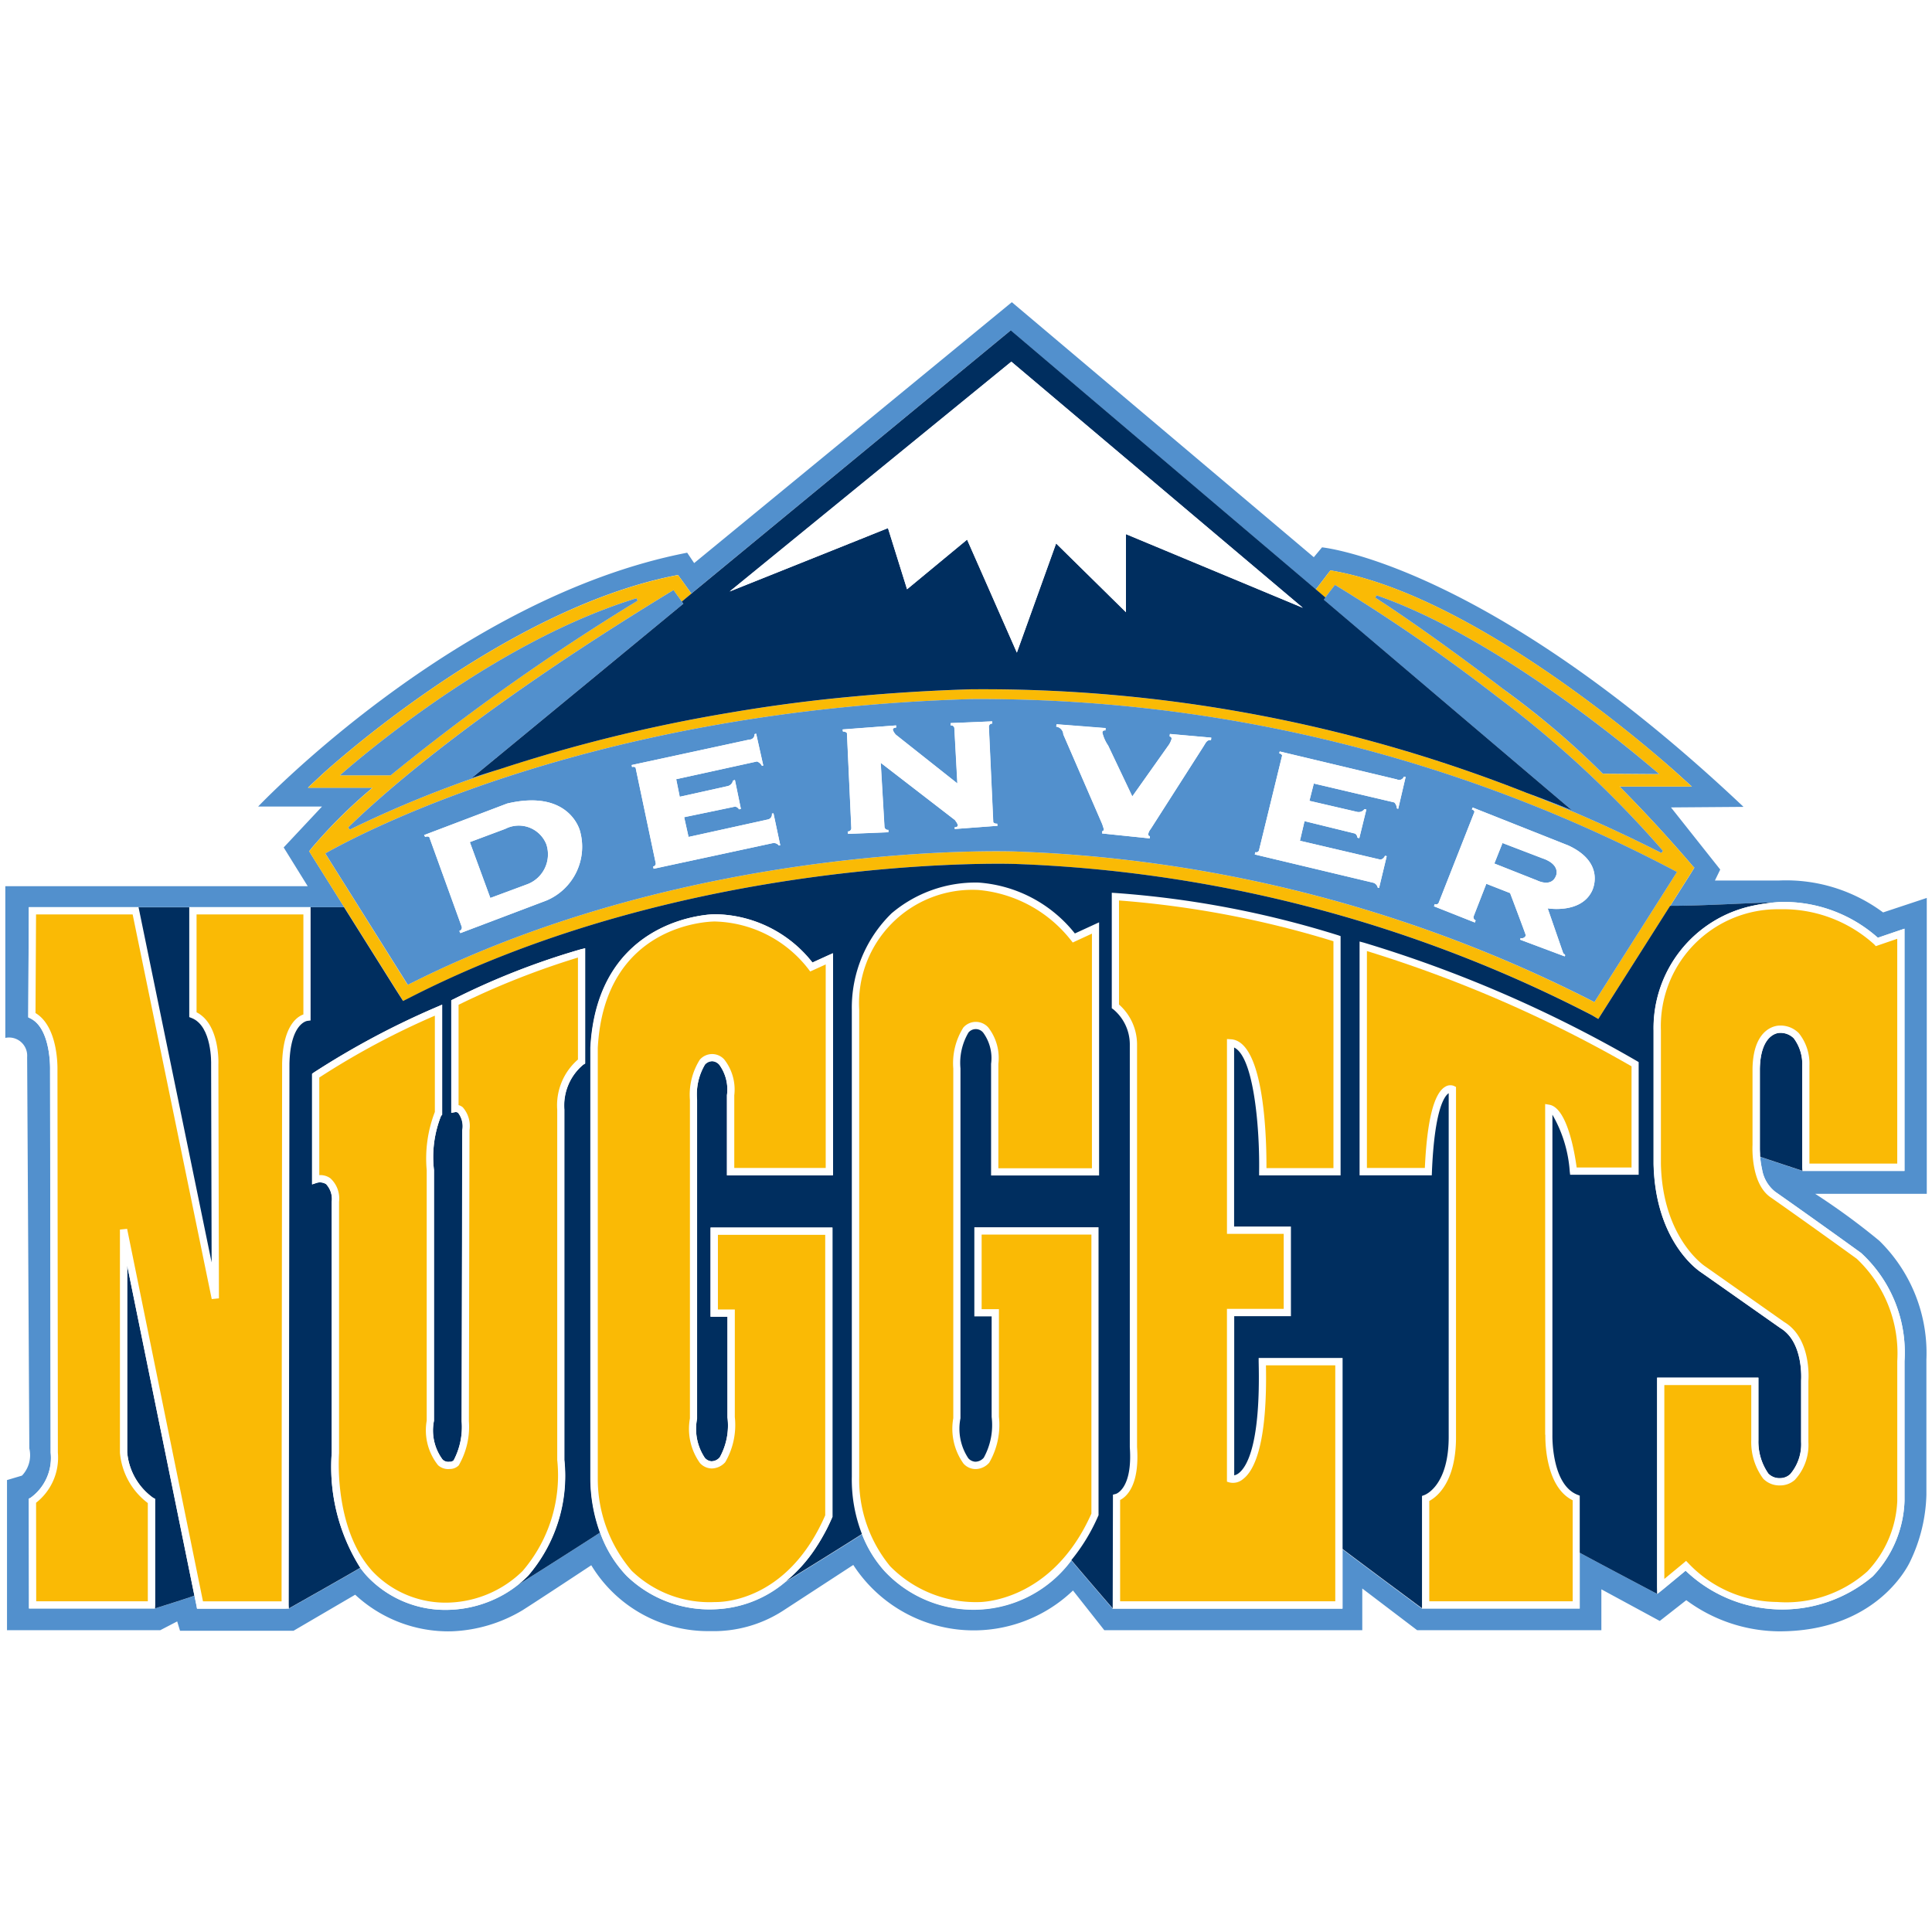
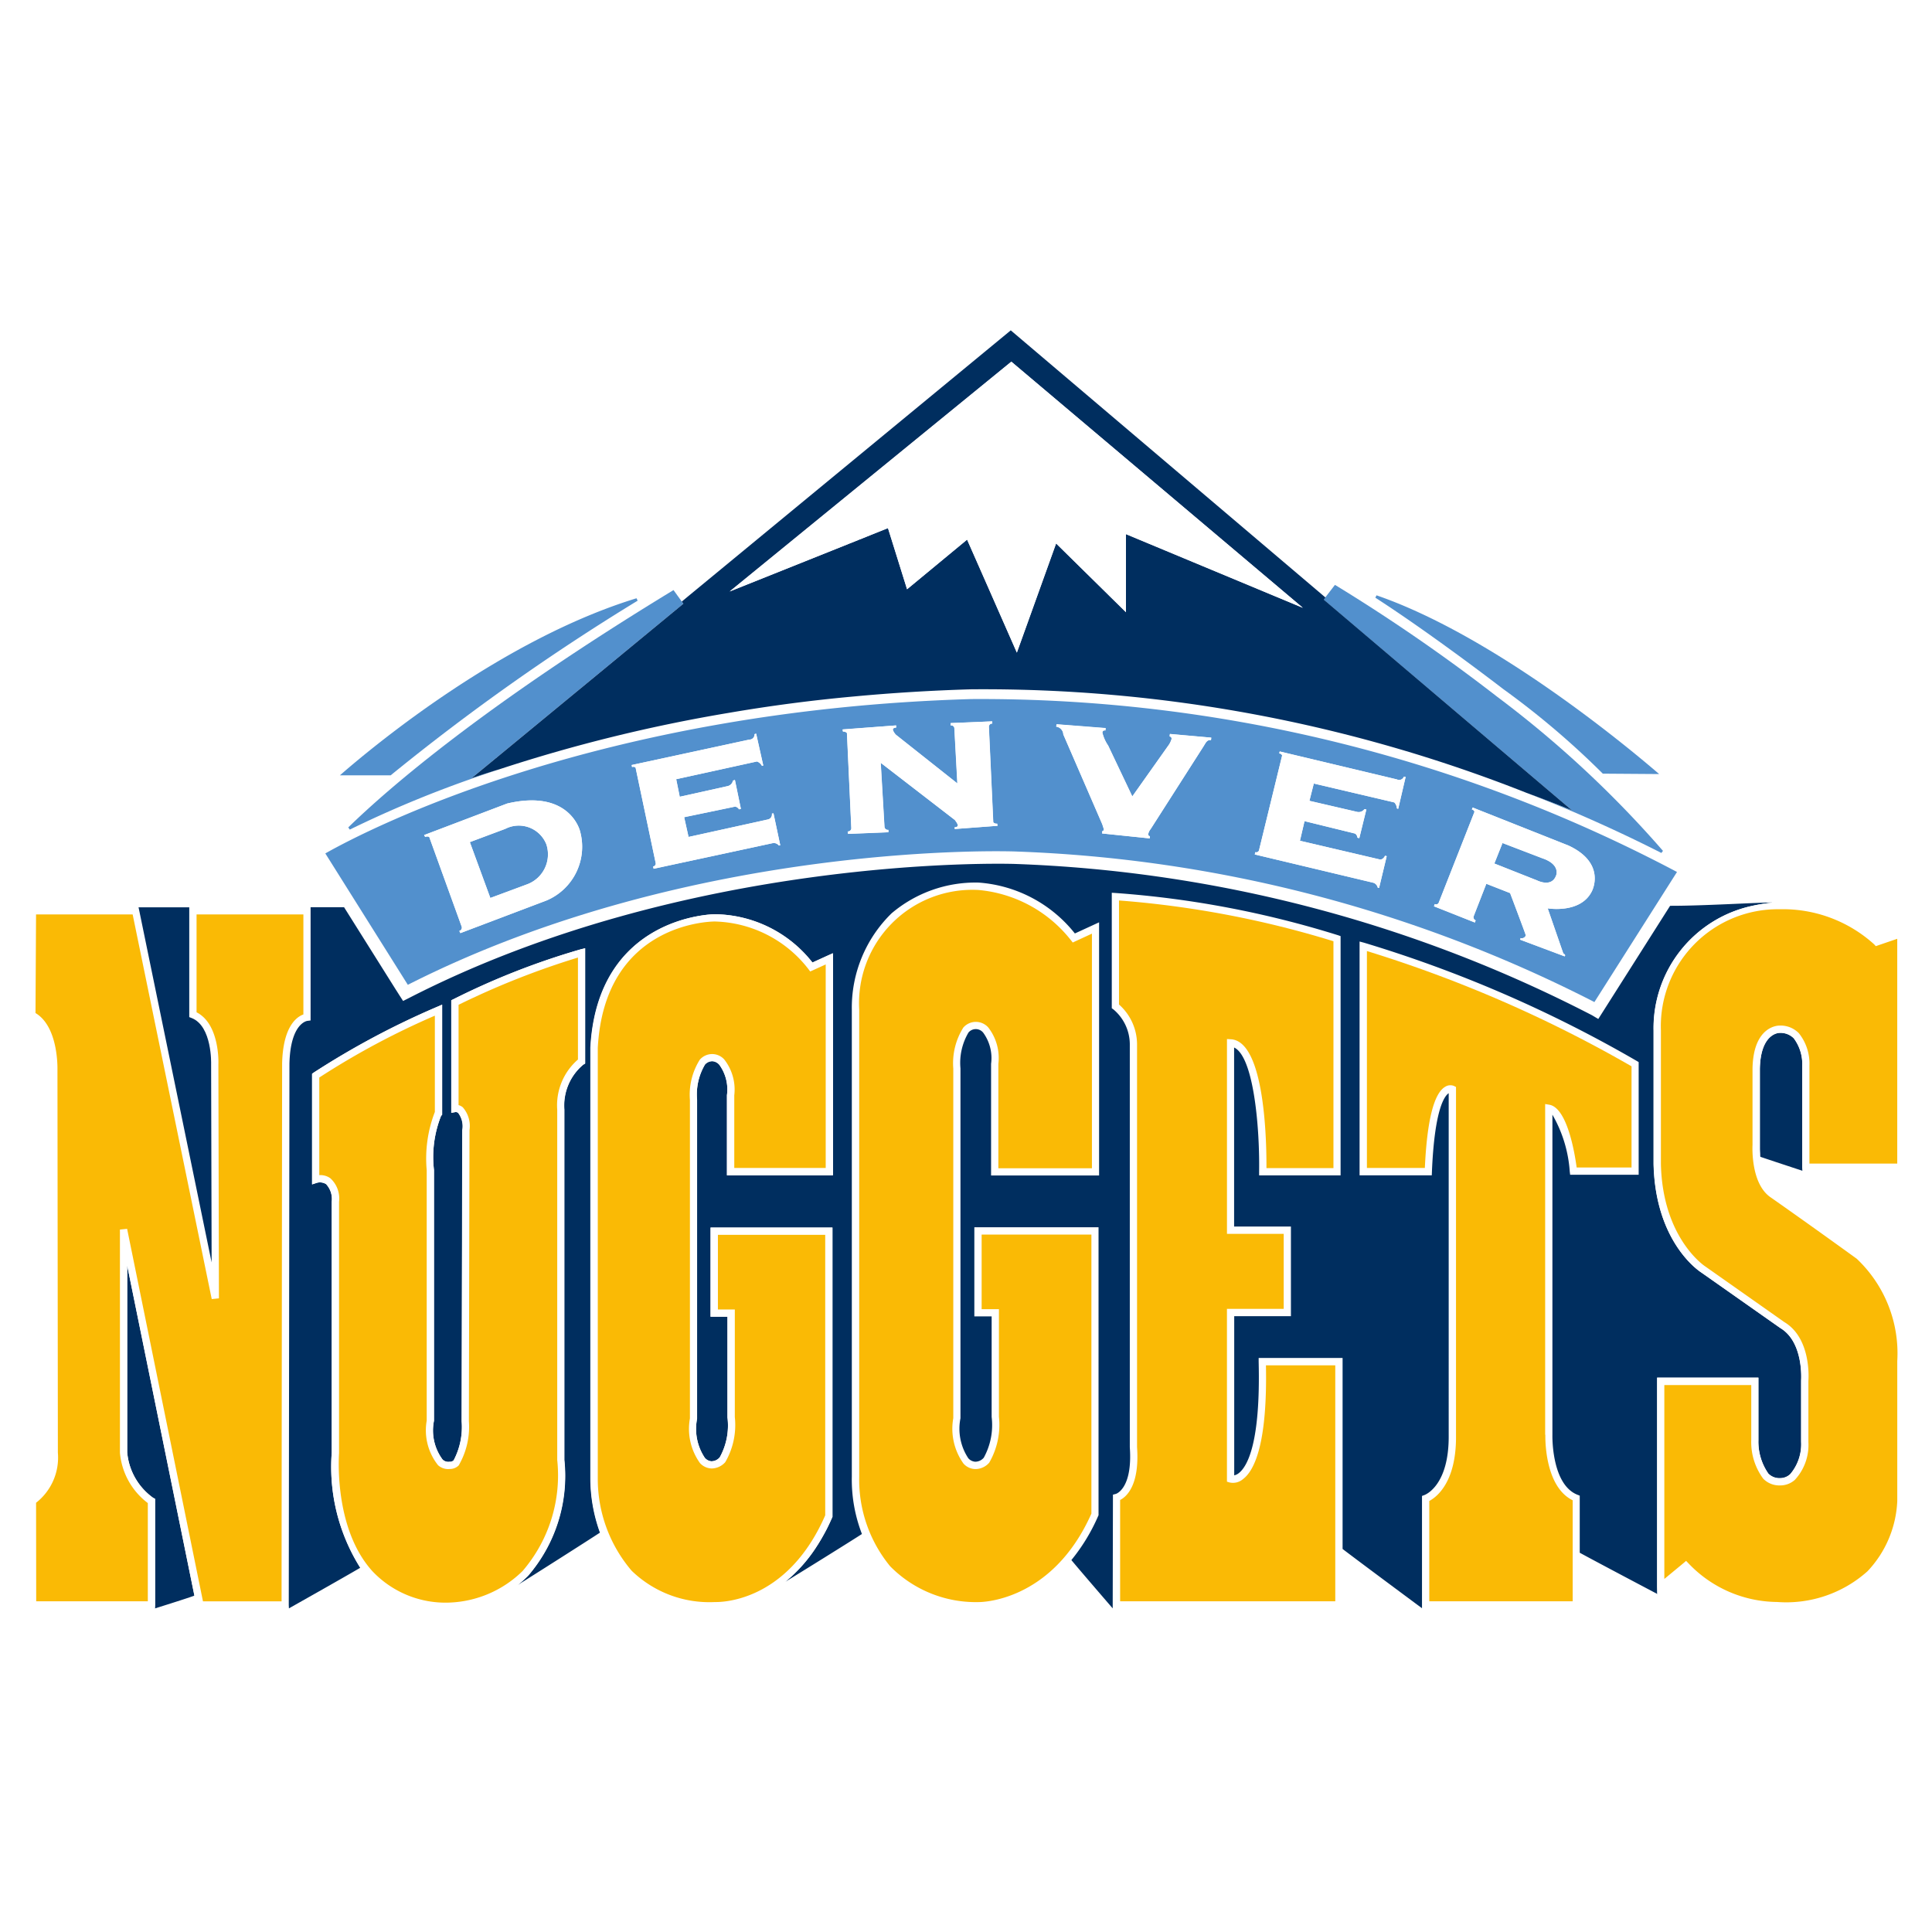
<svg xmlns="http://www.w3.org/2000/svg" id="61827eac-7956-4bfa-97c5-94ce5662d779" data-name="Vrstva 1" viewBox="0 0 88 88">
  <defs>
    <style>.\34 765681c-9802-4240-85e3-c301f6ce8a20{fill:#fff;}.\38 17490b0-887b-404f-9984-210ee47f4696{fill:#5290cd;}.\31 68ae6d9-1527-47e9-affe-652e03d0aa42{fill:#002e5f;}.fe50ed13-067b-4c37-b8f6-42aa4a2c636d{fill:#faba05;}</style>
  </defs>
  <title>logo</title>
  <path class="4765681c-9802-4240-85e3-c301f6ce8a20" d="M88,40.565l-2.2.73a7.68,7.68,0,0,0-4.785-1.43H78.5l0.141-.294L76.61,37.011l3.411-.026-0.438-.415C67.911,25.541,60.542,24.715,60.235,24.685l-0.128-.013-0.3.36L46.089,13.448,31.669,25.293,31.4,24.907l-0.156.031C20.776,26.968,11.667,36.475,11.577,36.571l-0.389.41H14.1l-1.486,1.591,0.963,1.553H0v7.407l0.254-.011a0.751,0.751,0,0,1,.587.167,0.63,0.63,0,0,1,.154.423v0.02c0,0.137.1,17.848,0.1,17.848,0,0.061,0,.117,0,0.171A1.094,1.094,0,0,1,.877,67l-0.8.236V74.5H7.362l0.561-.29,0.091,0.315h5.422l2.72-1.589a6.467,6.467,0,0,0,4.419,1.614,6.947,6.947,0,0,0,3.355-1l2.944-1.928a6.569,6.569,0,0,0,5.508,2.912,6,6,0,0,0,3.406-.962l3.02-1.964a6.755,6.755,0,0,0,5.4,2.9,6.647,6.647,0,0,0,4.635-1.7l1.34,1.694H62.293V72.842L64.469,74.5h8.715V72.8l2.44,1.323,1.19-.932a7.528,7.528,0,0,0,4.234,1.359c4.691,0,6.173-3.312,6.187-3.345a7.559,7.559,0,0,0,.753-3.112V61.922a7.341,7.341,0,0,0-2.238-5.594,21.192,21.192,0,0,0-2.28-1.709H88V40.565ZM87.758,54.376H82.674A31.191,31.191,0,0,1,85.6,56.515a7.16,7.16,0,0,1,2.149,5.407v6.164a7.435,7.435,0,0,1-.733,3.02L87,71.142c-0.168.352-1.648,3.163-5.951,3.163a7.187,7.187,0,0,1-4.237-1.419l-1.208.946L72.941,72.39v1.864H64.55l-2.5-1.9v1.9H50.3l-1.429-1.808a6.536,6.536,0,0,1-10.007-1.165l-3.222,2.1a5.827,5.827,0,0,1-3.279.914,6.222,6.222,0,0,1-5.433-3s-2.273,1.5-3.133,2.05a6.77,6.77,0,0,1-3.243.96,6.239,6.239,0,0,1-4.377-1.667L13.37,74.28H8.2l-0.123-.424-0.771.4H0.317V67.416l0.672-.2,0.017-.01a1.349,1.349,0,0,0,.329-1.231l-0.1-17.829a0.826,0.826,0,0,0-.994-0.87v-6.91H14.016L12.921,38.6l1.741-1.864h-2.91s9.025-9.522,19.542-11.562l0.323,0.472,14.47-11.884L59.837,25.375l0.374-.449s7.46,0.722,19.2,11.821l-3.305.025,2.243,2.83-0.242.5h2.92a7.4,7.4,0,0,1,4.736,1.454l1.99-.66V54.376Z" />
-   <path class="817490b0-887b-404f-9984-210ee47f4696" d="M80.165,52.555c-0.006-.091-0.007-0.172-0.008-0.235,0,0.063,0,.143.008,0.235" />
  <path class="817490b0-887b-404f-9984-210ee47f4696" d="M37.628,69.7c-0.061.118-.123,0.229-0.186,0.339q0.1-.164.186-0.339" />
  <path class="817490b0-887b-404f-9984-210ee47f4696" d="M24.036,71.8c-0.052.052-.105,0.1-0.158,0.149,0.052-.046.1-0.095,0.158-0.149" />
  <path class="817490b0-887b-404f-9984-210ee47f4696" d="M18.071,45.131l-0.02-.03,0.02,0.03" />
  <path class="817490b0-887b-404f-9984-210ee47f4696" d="M80.158,52.2v0" />
-   <path class="817490b0-887b-404f-9984-210ee47f4696" d="M81.032,40.107h-2.92l0.242-.5-2.243-2.83,3.305-.025c-11.745-11.1-19.2-11.821-19.2-11.821l-0.374.449L46.088,13.764,31.618,25.648,31.3,25.175c-10.517,2.04-19.542,11.562-19.542,11.562h2.909L12.921,38.6l1.095,1.766H0.242v6.909a0.826,0.826,0,0,1,.994.871l0.1,17.828a1.348,1.348,0,0,1-.328,1.231l-0.017.01-0.672.2v6.838H7.3l0.771-.4L8.2,74.279H13.37l2.808-1.642a6.242,6.242,0,0,0,4.378,1.668,6.77,6.77,0,0,0,3.243-.96c0.859-.546,3.133-2.05,3.133-2.05a6.223,6.223,0,0,0,5.433,3,5.823,5.823,0,0,0,3.278-.914l3.223-2.1a6.537,6.537,0,0,0,10.007,1.164L50.3,74.254h11.75v-1.9l2.5,1.9h8.39V72.391L75.6,73.832l1.208-.946a7.186,7.186,0,0,0,4.237,1.419c4.3,0,5.783-2.812,5.951-3.163l0.017-.036a7.424,7.424,0,0,0,.732-3.02V61.923A7.158,7.158,0,0,0,85.6,56.515a30.983,30.983,0,0,0-2.922-2.139h5.084V40.9l-1.99.66a7.4,7.4,0,0,0-4.736-1.454M86.748,42.3V53.335H86.584l-3.019,0-1.309,0h-0.15s-1.739-.572-1.932-0.642c0-.029,0-0.056-0.006-0.084a4.159,4.159,0,0,0,.091.644,1.642,1.642,0,0,0,.6,1.031c0.015,0.009,1.593,1.114,3.912,2.788A6.151,6.151,0,0,1,86.748,62v6.365A5.209,5.209,0,0,1,85.3,71.8a6.375,6.375,0,0,1-8.523-.256l-1.029.85-0.178.143-0.084.065s-2.907-1.534-3.532-1.878v2.545l-5.546,0-1.644,0s-2.951-2.192-3.616-2.7v2.708l-7.974,0H50.682s-1.545-1.792-1.882-2.2a5.547,5.547,0,0,1-8.5.5,5.4,5.4,0,0,1-1.036-1.692c-0.508.331-2.828,1.775-3.488,2.174-0.061.05-.122,0.1-0.183,0.148A5.237,5.237,0,0,1,32.556,73.3a5.418,5.418,0,0,1-4.023-1.529,5.521,5.521,0,0,1-1.2-1.965c-0.54.356-3.141,2.01-3.746,2.385a5.1,5.1,0,0,1-.639.433,5.367,5.367,0,0,1-2.48.7A4.906,4.906,0,0,1,16.723,71.8c-0.112-.123-0.215-0.251-0.313-0.382-0.712.42-3.25,1.85-3.25,1.85l-0.169.006H8.974L8.95,73.137l-0.093-.455c-0.472.169-1.8,0.582-1.8,0.582l-0.157,0H1.32V73.1l-0.007-4.74v-0.1L1.4,68.218a2.241,2.241,0,0,0,.91-2.046S2.282,48.746,2.282,48.739s0.056-1.887-.9-2.355L1.288,46.34V46.235l0.025-4.752V41.32h5l2.311,0v0h5.526v0H15.68l-0.026-.041-1.444-2.3-0.127-.208,0.15-.187a23.212,23.212,0,0,1,2.738-2.706H14.024l0.641-.6c0.331-.3,8.191-7.463,16-9.047l0.215-.042,0.132,0.177,0.479,0.669L46.032,15.05l13.9,11.8,0.535-.7L60.6,25.98l0.205,0.038c6.563,1.217,14.689,8.4,15.595,9.21l0.663,0.6H73.77c1.869,1.885,3.2,3.468,3.353,3.645l0.054,0.047-0.185.3-0.914,1.44c1.5,0,3.921-.151,4.649-0.151l-0.034.009c0.114-.013.231-0.024,0.35-0.032a6.452,6.452,0,0,1,4.492,1.628l0.995-.339Z" />
  <path class="817490b0-887b-404f-9984-210ee47f4696" d="M37.256,70.35l-0.016.026,0.016-.026" />
  <path class="817490b0-887b-404f-9984-210ee47f4696" d="M80.157,52.3c0-.038,0-0.07,0-0.093,0,0.023,0,.054,0,0.093" />
  <path class="817490b0-887b-404f-9984-210ee47f4696" d="M37.9,69.125q-0.115.264-.237,0.506,0.122-.241.237-0.506" />
  <path class="168ae6d9-1527-47e9-affe-652e03d0aa42" d="M82.091,48.528a1.944,1.944,0,0,0-.388-1.239,0.855,0.855,0,0,0-.653-0.245c-0.034,0-.866.029-0.89,1.652v3.512c0,0.024,0,.055,0,0.093v0.019c0,0.063,0,.144.008,0.235,0,0.016,0,.032,0,0.049s0,0.054.006,0.084c0.193,0.07,1.932.642,1.932,0.642l-0.015-.163V48.528Z" />
  <path class="168ae6d9-1527-47e9-affe-652e03d0aa42" d="M5.794,66.154a2.855,2.855,0,0,0,1.18,2.069l0.09,0.046V73.1l-0.01.162s1.331-.413,1.8-0.582L5.794,57.643c0,2.872,0,8.522,0,8.51" />
-   <path class="fe50ed13-067b-4c37-b8f6-42aa4a2c636d" d="M18.052,45.1l0.019,0.031,0.127,0.2,0.17,0.265,0.281-.142c12.656-6.495,26.991-6.124,27.6-6.1a61.973,61.973,0,0,1,26.272,6.89L72.8,46.414l3.274-5.155,0.914-1.44,0.185-.3-0.053-.047c-0.148-.177-1.484-1.761-3.353-3.645h3.293l-0.663-.6c-0.9-.814-9.032-7.993-15.595-9.21L60.6,25.98l-0.131.169-0.535.7,0.046,0.04,0.385,0.327,0.441-.573,0.045,0.024A80.583,80.583,0,0,1,68.2,31.74a48.7,48.7,0,0,1,7.545,7.016l-0.073.095C74.4,38.2,73.066,37.58,71.7,36.994c-0.731-.312-1.456-0.6-2.175-0.882A67.185,67.185,0,0,0,44.233,31.4c-1.795.052-3.6,0.162-5.369,0.329-1.884.171-3.79,0.421-5.666,0.742a71.177,71.177,0,0,0-10.455,2.568q-0.661.218-1.312,0.449h0a51.013,51.013,0,0,0-5.5,2.3l-0.07-.1c1.828-1.783,6.177-5.555,14.767-10.781l0.048-.029L31.054,27.4l0.391-.322,0.047-.039-0.479-.669-0.132-.176-0.216.042c-7.811,1.584-15.671,8.744-16,9.047l-0.64.6h2.947a23.36,23.36,0,0,0-2.738,2.706l-0.15.187,0.127,0.208,1.444,2.3,0.026,0.041L18.052,45.1M68.468,31.383l0,0c-0.031-.024-3.228-2.487-5.819-4.157l0.052-.108c5.214,1.8,11.077,6.6,12.75,8.035l0.124,0.107H75.408l-2.4-.017a37.573,37.573,0,0,0-4.543-3.858M15.481,35.315l0.123-.107c1.619-1.4,7.368-6.115,13.389-7.958l0.05,0.109a101.265,101.265,0,0,0-11.25,7.955H15.481Zm-0.666,3.559,0.055-.031c1.928-1.084,12.406-6.512,29.385-7a67.822,67.822,0,0,1,32.069,7.845l0.058,0.031-3.762,5.927-0.05-.028a62.619,62.619,0,0,0-26.3-6.832c-0.145-.006-14.636-0.535-27.652,6.049l-0.049.025Z" />
  <path class="817490b0-887b-404f-9984-210ee47f4696" d="M75.573,35.258l-0.125-.107c-1.673-1.43-7.535-6.235-12.75-8.035l-0.053.108c2.591,1.67,5.789,4.133,5.819,4.157l0,0a37.518,37.518,0,0,1,4.542,3.858l2.4,0.017h0.164Z" />
  <path class="817490b0-887b-404f-9984-210ee47f4696" d="M29.043,27.36l-0.05-.11c-6.021,1.843-11.77,6.558-13.389,7.959l-0.123.107h2.312a101.264,101.264,0,0,1,11.25-7.955" />
  <path class="817490b0-887b-404f-9984-210ee47f4696" d="M70.881,39.87s0.212-.5-0.644-0.783l-1.8-.689-0.372.933,1.958,0.775s0.66,0.335.858-.236" />
  <path class="817490b0-887b-404f-9984-210ee47f4696" d="M24.031,40.272a1.457,1.457,0,0,0,.855-1.809,1.35,1.35,0,0,0-1.873-.708l-1.612.6L22.334,40.9Z" />
  <path class="817490b0-887b-404f-9984-210ee47f4696" d="M18.621,44.834c13.015-6.584,27.507-6.055,27.651-6.049a62.616,62.616,0,0,1,26.3,6.831l0.05,0.028,3.763-5.927-0.059-.031a67.83,67.83,0,0,0-32.068-7.845c-16.979.49-27.457,5.918-29.385,7l-0.055.031,3.758,5.985Zm46.73-3.654a0.131,0.131,0,0,0,.187-0.079L67.16,36.98a0.148,0.148,0,0,0-.119-0.109l0.037-.088,4.363,1.731c1.741,0.809,1.069,2.076,1.069,2.076-0.51,1.045-2.015.784-2.015,0.784l0.71,2.052a0.227,0.227,0,0,1,.088.086l-0.024.05L69.239,42.8l0.024-.072A0.191,0.191,0,0,0,69.5,42.6c-0.04-.139-0.716-1.924-0.716-1.924L67.7,40.255l-0.571,1.466a0.149,0.149,0,0,0,.086.2l-0.037.1-1.862-.738Zm-8.175-2.366a0.129,0.129,0,0,0,.173-0.1l1.049-4.3a0.144,0.144,0,0,0-.132-0.094l0.022-.091L63.627,35.5a0.229,0.229,0,0,0,.316-0.124l0.08,0.01-0.338,1.452-0.059-.017a0.435,0.435,0,0,0-.118-0.273l-3.667-.861-0.2.788,2.183,0.506a0.32,0.32,0,0,0,.319-0.123l0.092,0.009-0.322,1.309-0.084-.022a0.256,0.256,0,0,0-.105-0.187L59.419,37.4l-0.208.894,3.62,0.848s0.141,0.056.257-.165l0.075,0.019-0.348,1.45-0.063-.017a0.3,0.3,0,0,0-.187-0.217L57.152,38.92ZM48.12,32.993l2.24,0.175-0.014.111a0.1,0.1,0,0,0-.136.1,1.772,1.772,0,0,0,.262.585l1.1,2.316,1.629-2.3a0.97,0.97,0,0,0,.155-0.3,0.1,0.1,0,0,0-.084-0.134l0.013-.112L55.172,33.6l-0.012.11c-0.173-.012-0.215.079-0.332,0.272L52.41,37.764a0.524,0.524,0,0,0-.107.21c-0.006.087,0.02,0.1,0.075,0.114l-0.01.1L50.2,37.963l0.013-.111c0.111-.01.047-0.146,0.047-0.146l-0.051-.161-1.778-4.1a0.37,0.37,0,0,0-.321-0.343Zm-7.3.048v0.1s-0.185,0-.141.125a0.652,0.652,0,0,0,.131.2l2.8,2.217-0.137-2.52a0.14,0.14,0,0,0-.169-0.121l0-.107,1.89-.079,0.006,0.1a0.146,0.146,0,0,0-.155.146l0.2,4.351a0.194,0.194,0,0,0,.176.06l0.019,0.1-1.949.146-0.007-.077s0.185,0,.14-0.125a0.59,0.59,0,0,0-.13-0.2l0.091,0.06-3.466-2.674,0.171,2.929a0.156,0.156,0,0,0,.178.125l0,0.109-1.838.074-0.017-.109a0.154,0.154,0,0,0,.166-0.14l-0.2-4.348a0.187,0.187,0,0,0-.176-0.061l-0.02-.1Zm-6.687.648a0.232,0.232,0,0,0,.238-0.248l0.072-.024,0.325,1.453-0.06.015a0.432,0.432,0,0,0-.226-0.2l-3.681.808,0.162,0.8,2.188-.486a0.322,0.322,0,0,0,.237-0.248l0.088-.033,0.273,1.32-0.085.02a0.258,0.258,0,0,0-.176-0.125l-2.323.483,0.2,0.9,3.632-.8a0.231,0.231,0,0,0,.163-0.263l0.073-.013L35.539,38.5l-0.063.012a0.294,0.294,0,0,0-.263-0.112l-5.44,1.169-0.026-.105a0.132,0.132,0,0,0,.116-0.168L28.95,34.964a0.148,0.148,0,0,0-.159-0.024l-0.02-.093ZM23.1,36.6c2.857-.674,3.319,1.253,3.319,1.253A2.656,2.656,0,0,1,24.9,41.013L20.969,42.5l-0.049-.1a0.153,0.153,0,0,0,.111-0.187l-1.479-4.09a0.2,0.2,0,0,0-.186,0l-0.05-.088Z" />
  <path class="817490b0-887b-404f-9984-210ee47f4696" d="M31.082,27.535l0.044-.036-0.072-.1-0.376-.522-0.048.029c-8.589,5.226-12.938,9-14.767,10.781l0.069,0.1a51.1,51.1,0,0,1,5.5-2.3h0c0.432-.154.871-0.3,1.312-0.449-0.433.134-.85,0.269-1.257,0.4,0.748-.612,9.6-7.906,9.6-7.906" />
  <path class="817490b0-887b-404f-9984-210ee47f4696" d="M71.594,36.907c-0.7-.281-1.383-0.543-2.067-0.795,0.719,0.279,1.444.57,2.175,0.882,1.364,0.586,2.7,1.21,3.971,1.857l0.073-.095A48.7,48.7,0,0,0,68.2,31.74a80.583,80.583,0,0,0-7.351-5.074l-0.045-.024-0.441.573-0.074.1Z" />
  <path class="4765681c-9802-4240-85e3-c301f6ce8a20" d="M19.552,38.128l1.48,4.089a0.154,0.154,0,0,1-.111.187l0.049,0.1L24.9,41.013a2.656,2.656,0,0,0,1.518-3.158S25.953,35.928,23.1,36.6l-3.78,1.438,0.05,0.088a0.193,0.193,0,0,1,.185,0m3.46-.373a1.35,1.35,0,0,1,1.874.708,1.457,1.457,0,0,1-.855,1.809l-1.7.632L21.4,38.359Z" />
  <path class="4765681c-9802-4240-85e3-c301f6ce8a20" d="M28.95,34.964L29.863,39.3a0.131,0.131,0,0,1-.115.167l0.025,0.105L35.214,38.4a0.3,0.3,0,0,1,.263.112l0.063-.012-0.311-1.456-0.073.013a0.231,0.231,0,0,1-.164.263l-3.632.8-0.2-.9,2.323-.482a0.256,0.256,0,0,1,.176.124l0.085-.02-0.272-1.319-0.088.033a0.322,0.322,0,0,1-.236.248l-2.188.486-0.162-.8,3.68-.808a0.435,0.435,0,0,1,.226.2l0.06-.015-0.325-1.453-0.072.024a0.232,0.232,0,0,1-.238.248L28.77,34.846l0.02,0.093a0.148,0.148,0,0,1,.159.024" />
  <path class="4765681c-9802-4240-85e3-c301f6ce8a20" d="M38.575,33.386l0.2,4.348a0.155,0.155,0,0,1-.166.14l0.016,0.109,1.838-.074,0-.109a0.157,0.157,0,0,1-.179-0.125l-0.171-2.929,3.466,2.674-0.091-.061a0.59,0.59,0,0,1,.13.2c0.045,0.121-.14.125-0.14,0.125l0.007,0.077,1.949-.146-0.019-.1a0.194,0.194,0,0,1-.176-0.06l-0.2-4.35a0.147,0.147,0,0,1,.155-0.147l-0.006-.1-1.89.079,0,0.107a0.141,0.141,0,0,1,.169.122l0.137,2.52-2.8-2.218a0.641,0.641,0,0,1-.131-0.2c-0.044-.122.141-0.126,0.141-0.126v-0.1l-2.44.187,0.02,0.1a0.185,0.185,0,0,1,.175.061" />
  <path class="4765681c-9802-4240-85e3-c301f6ce8a20" d="M62.752,40.428l0.063,0.017L63.163,39l-0.075-.019c-0.116.221-.257,0.164-0.257,0.164l-3.62-.847,0.208-.894,2.307,0.566a0.258,0.258,0,0,1,.105.187l0.084,0.022,0.322-1.309-0.092-.009a0.32,0.32,0,0,1-.319.123l-2.183-.506,0.2-.788,3.667,0.861a0.433,0.433,0,0,1,.119.273l0.059,0.017,0.338-1.452-0.08-.01a0.229,0.229,0,0,1-.316.124l-5.339-1.276-0.022.091a0.144,0.144,0,0,1,.132.094l-1.049,4.3a0.128,0.128,0,0,1-.173.1l-0.024.107,5.413,1.292a0.3,0.3,0,0,1,.187.217" />
  <path class="4765681c-9802-4240-85e3-c301f6ce8a20" d="M67.214,41.92a0.149,0.149,0,0,1-.086-0.2L67.7,40.255l1.082,0.426s0.676,1.784.716,1.924a0.191,0.191,0,0,1-.234.125l-0.024.072,2.029,0.758,0.024-.05a0.227,0.227,0,0,0-.088-0.086l-0.71-2.051s1.506,0.26,2.015-.785c0,0,.672-1.267-1.069-2.076l-4.363-1.731-0.037.088a0.15,0.15,0,0,1,.12.109L65.538,41.1a0.131,0.131,0,0,1-.187.079l-0.036.1,1.862,0.738ZM68.437,38.4l1.8,0.689c0.856,0.283.644,0.783,0.644,0.783-0.2.571-.857,0.236-0.857,0.236l-1.958-.775Z" />
  <path class="4765681c-9802-4240-85e3-c301f6ce8a20" d="M48.428,33.445l1.778,4.1,0.051,0.16s0.064,0.135-.047.146l-0.013.111,2.172,0.226,0.009-.1c-0.054-.011-0.081-0.027-0.074-0.114a0.53,0.53,0,0,1,.106-0.211l2.417-3.782c0.117-.193.159-0.284,0.332-0.272l0.013-.111-1.882-.17-0.013.111a0.1,0.1,0,0,1,.084.134,0.953,0.953,0,0,1-.155.3l-1.629,2.3-1.1-2.316a1.771,1.771,0,0,1-.262-0.586,0.1,0.1,0,0,1,.136-0.1l0.013-.111-2.24-.174-0.013.108a0.37,0.37,0,0,1,.321.343" />
  <path class="4765681c-9802-4240-85e3-c301f6ce8a20" d="M13.18,48.447c0.044-1.853.81-1.947,0.816-1.947l0.15-.017,0-.15V41.32H8.621v5l0.106,0.042c0.946,0.373.889,2.084,0.889,2.1S9.631,54.5,9.639,57.5l-3.3-16.043L6.311,41.32h-5v0.162L1.287,46.235V46.34L1.38,46.385c0.958,0.468.9,2.337,0.9,2.355s0.026,17.433.026,17.433a2.245,2.245,0,0,1-.91,2.046l-0.084.047v0.1L1.32,73.1v0.166H6.9l0.157,0L7.063,73.1V68.269l-0.089-.046a2.852,2.852,0,0,1-1.18-2.069v-8.51L8.857,72.681,8.95,73.137l0.024,0.132h4.017l0.169-.006L13.154,73.1Zm-0.33,0S12.826,70.8,12.824,72.937H9.245L5.79,55.972l-0.327.033V66.17a3.222,3.222,0,0,0,1.27,2.293v4.473H1.649L1.643,68.45a2.613,2.613,0,0,0,.993-2.279L2.613,48.743c0-.076.056-1.974-1-2.6l0.026-4.494h4.4l3.6,17.521,0.328-.033L9.947,48.472c0-.072.059-1.833-0.994-2.364V41.649h4.866v4.557c-0.3.108-.929,0.533-0.969,2.237" />
  <path class="4765681c-9802-4240-85e3-c301f6ce8a20" d="M50.037,69.018V55.9H44.38v4.06h0.788V64.54a3.082,3.082,0,0,1-.359,1.858,0.508,0.508,0,0,1-.393.182,0.46,0.46,0,0,1-.311-0.159,2.432,2.432,0,0,1-.357-1.82V48.664a2.723,2.723,0,0,1,.367-1.635,0.433,0.433,0,0,1,.669.007,1.963,1.963,0,0,1,.359,1.421v5.085h4.919V42.012l-0.233.106-0.871.4A6.163,6.163,0,0,0,44.569,40.2a5.92,5.92,0,0,0-3.959,1.4A6.005,6.005,0,0,0,38.8,45.971V67.257a6.851,6.851,0,0,0,.461,2.615A5.385,5.385,0,0,0,40.3,71.563a5.546,5.546,0,0,0,8.5-.5,8.495,8.495,0,0,0,1.224-2.011Zm-0.33-.074c-1.808,4.062-5.1,4.032-5.132,4.03a5.478,5.478,0,0,1-4.035-1.633,6.206,6.206,0,0,1-1.409-4.076V45.98a5.16,5.16,0,0,1,5.429-5.448,6.04,6.04,0,0,1,4.218,2.292l0.079,0.1,0.122-.057,0.752-.346V53.212H45.471V48.459a2.265,2.265,0,0,0-.465-1.667,0.759,0.759,0,0,0-1.13.011,3.049,3.049,0,0,0-.458,1.866V64.592a2.732,2.732,0,0,0,.465,2.07,0.741,0.741,0,0,0,.545.248,0.837,0.837,0,0,0,.627-0.292,3.444,3.444,0,0,0,.442-2.091c0,0.013,0-4.73,0-4.73V59.631H44.71v-3.4h5V68.944Z" />
  <path class="4765681c-9802-4240-85e3-c301f6ce8a20" d="M57.326,61.857l0,0.168c0.092,3.715-.52,4.768-0.893,5.067a0.515,0.515,0,0,1-.22.111V59.949H58.8V55.865H56.217V47.712c0.886,0.41,1.17,3.606,1.139,5.655l0,0.169h3.711v-10.9L60.951,42.6a44.6,44.6,0,0,0-10.137-1.921l-0.173-.011v5.259l0.072,0.052a2.084,2.084,0,0,1,.749,1.576V65.925c0.134,1.9-.634,2.126-0.644,2.128l-0.124.031-0.011,5.179h2.494l7.974,0V61.857H57.326Zm3.493,11.08h-9.8V68.322c0.279-.139.895-0.652,0.771-2.408V47.551a2.433,2.433,0,0,0-.822-1.8V41.015a44.636,44.636,0,0,1,9.768,1.857V53.205H57.685c0.007-1.091-.053-5.792-1.627-5.869l-0.171-.01V56.2h2.585v3.422H55.887v7.87L56,67.523a0.7,0.7,0,0,0,.62-0.154c0.517-.392,1.112-1.613,1.042-5.181h3.157V72.936Z" />
  <path class="4765681c-9802-4240-85e3-c301f6ce8a20" d="M71.85,68.084c-1.194-.473-1.14-2.7-1.14-2.724V50.773a5.972,5.972,0,0,1,.79,2.59l0.018,0.146h3.121V48.377l-0.08-.047a58.232,58.232,0,0,0-12.422-5.388l-0.21-.056V53.536H65.21l0.006-.159c0.118-2.836.567-3.446,0.756-3.575l0.009-.006V65.377c0.022,2.3-1.062,2.711-1.107,2.729l-0.11.039,0,5.115h1.643l5.546,0V68.125Zm-0.225,4.853H65.093V68.367c0.323-.171,1.242-0.844,1.217-2.991V49.513l-0.091-.047a0.434,0.434,0,0,0-.4.036c-0.517.3-.829,1.545-0.928,3.7H62.256V43.32A58.769,58.769,0,0,1,74.31,48.569v4.61h-2.5c-0.091-.685-0.431-2.706-1.234-2.858l-0.2-.034V65.354c0,0.093-.054,2.35,1.245,2.984v4.6Z" />
  <path class="fe50ed13-067b-4c37-b8f6-42aa4a2c636d" d="M13.819,46.206V41.65H8.953v4.459c1.052,0.531,1,2.292.994,2.364L9.972,59.138l-0.328.033L6.042,41.65h-4.4L1.617,46.143c1.052,0.627,1,2.525,1,2.6L2.636,66.171a2.61,2.61,0,0,1-.993,2.278l0.006,4.487H6.733V68.463a3.222,3.222,0,0,1-1.27-2.293V56.005l0.327-.033L9.245,72.938h3.58c0-2.139.025-24.491,0.025-24.494,0.04-1.7.669-2.129,0.969-2.237" />
  <path class="fe50ed13-067b-4c37-b8f6-42aa4a2c636d" d="M44.71,59.632H45.5V59.8s0,4.744,0,4.731a3.439,3.439,0,0,1-.442,2.091,0.839,0.839,0,0,1-.627.292,0.743,0.743,0,0,1-.545-0.249,2.731,2.731,0,0,1-.465-2.07V48.67a3.051,3.051,0,0,1,.458-1.867,0.758,0.758,0,0,1,1.13-.01,2.264,2.264,0,0,1,.465,1.667v4.752h4.262V42.526l-0.752.347-0.122.057-0.079-.1a6.04,6.04,0,0,0-4.218-2.293,5.162,5.162,0,0,0-5.429,5.448V67.264a6.208,6.208,0,0,0,1.409,4.077,5.475,5.475,0,0,0,4.035,1.632c0.034,0,3.324.032,5.132-4.03V56.233h-5v3.4Z" />
  <path class="fe50ed13-067b-4c37-b8f6-42aa4a2c636d" d="M56.62,67.369a0.7,0.7,0,0,1-.62.154l-0.114-.035v-7.87h2.585V56.2H55.887V47.327l0.172,0.01c1.573,0.077,1.633,4.777,1.626,5.869h3.052V42.872a44.636,44.636,0,0,0-9.768-1.857v4.739a2.434,2.434,0,0,1,.822,1.8V65.913c0.124,1.756-.492,2.269-0.771,2.409v4.614h9.8V62.188H57.662c0.07,3.569-.524,4.789-1.042,5.181" />
  <path class="fe50ed13-067b-4c37-b8f6-42aa4a2c636d" d="M70.38,65.354V50.287l0.2,0.034c0.8,0.153,1.144,2.174,1.234,2.858h2.5v-4.61a58.851,58.851,0,0,0-12.053-5.25V53.2H64.9c0.1-2.157.41-3.4,0.928-3.7a0.438,0.438,0,0,1,.4-0.036l0.091,0.047V65.375c0.025,2.148-.894,2.821-1.217,2.992v4.569h6.532v-4.6c-1.3-.635-1.247-2.892-1.245-2.984" />
  <path class="168ae6d9-1527-47e9-affe-652e03d0aa42" d="M75.48,62.917V62.751h4.611v0.166l0,2.676a2.538,2.538,0,0,0,.453,1.524,0.7,0.7,0,0,0,.536.208h0.01l0.008,0a0.669,0.669,0,0,0,.445-0.185,2.1,2.1,0,0,0,.493-1.467s0-2.783,0-2.8,0.125-1.746-.949-2.386c0,0-3.606-2.536-3.6-2.531-0.084-.054-2.088-1.358-2.171-4.938V46.943a5.694,5.694,0,0,1,4.492-5.682,8,8,0,0,1,.878-0.144l0.035-.009c-0.728,0-3.153.154-4.65,0.15L72.8,46.413l-0.288-.171a61.98,61.98,0,0,0-26.272-6.89c-0.6-.019-14.939-0.391-27.6,6.1l-0.28.141-0.17-.264-0.127-.2-0.02-.03-2.372-3.777H14.147v5.009l0,0.15L14,46.5c-0.006,0-.772.094-0.816,1.947L13.153,73.1l0.007,0.159s2.538-1.429,3.25-1.85a8.628,8.628,0,0,1-1.3-5.241V54.736a0.993,0.993,0,0,0-.258-0.8,0.524,0.524,0,0,0-.42-0.059l-0.217.072V48.909l0.067-.049a37.267,37.267,0,0,1,5.628-3l0.229-.1v5.016l-0.048.05a5.068,5.068,0,0,0-.324,2.468V64.712a2.226,2.226,0,0,0,.39,1.765,0.368,0.368,0,0,0,.28.107l0.022,0h0.024a0.232,0.232,0,0,0,.183-0.071,3.267,3.267,0,0,0,.361-1.777s0.025-13.251.025-13.255a1,1,0,0,0-.18-0.778,0.164,0.164,0,0,0-.12-0.05l-0.2.038v-5.13l0.095-.045a33.715,33.715,0,0,1,5.8-2.273l0.2-.049v5.253l-0.082.047a2.423,2.423,0,0,0-.866,2.044v15.96a6.964,6.964,0,0,1-1.673,5.3c-0.054.054-.106,0.1-0.157,0.149q-0.143.132-.289,0.248c0.605-.375,3.206-2.029,3.746-2.385a7.3,7.3,0,0,1-.438-2.443V47.716c0.327-6,5.6-6.073,5.653-6.073a5.729,5.729,0,0,1,4.457,2.2l0.7-.319,0.234-.105V53.536H33.111v-3.65a1.91,1.91,0,0,0-.35-1.388,0.466,0.466,0,0,0-.305-0.159,0.445,0.445,0,0,0-.345.152,2.661,2.661,0,0,0-.36,1.6V64.617A2.377,2.377,0,0,0,32.1,66.4a0.442,0.442,0,0,0,.3.16,0.5,0.5,0,0,0,.384-0.182,2.988,2.988,0,0,0,.35-1.818V59.974h-0.77V55.913h5.552v13.18l-0.016.033q-0.116.265-.237,0.506l-0.037.071q-0.091.176-.186,0.339c-0.061.107-.123,0.208-0.185,0.308l-0.016.026a6.849,6.849,0,0,1-1.467,1.67c0.66-.4,2.98-1.843,3.488-2.174a6.878,6.878,0,0,1-.461-2.614V45.971A6.006,6.006,0,0,1,40.611,41.6a5.916,5.916,0,0,1,3.959-1.4,6.16,6.16,0,0,1,4.389,2.318l0.87-.4,0.233-.107V53.541H45.142V48.457a1.961,1.961,0,0,0-.359-1.421,0.433,0.433,0,0,0-.669-0.007,2.718,2.718,0,0,0-.366,1.635V64.6a2.433,2.433,0,0,0,.356,1.82,0.462,0.462,0,0,0,.311.159,0.513,0.513,0,0,0,.394-0.182,3.082,3.082,0,0,0,.359-1.858v-4.58H44.38V55.9h5.657V69.018l-0.015.03A8.5,8.5,0,0,1,48.8,71.059c0.338,0.412,1.882,2.2,1.882,2.2l0.011-5.179,0.124-.032c0.01,0,.778-0.224.644-2.127V47.551a2.084,2.084,0,0,0-.749-1.576l-0.072-.051v-5.26l0.174,0.011A44.6,44.6,0,0,1,60.951,42.6l0.111,0.038v10.9H57.351l0-.169c0.031-2.05-.253-5.246-1.139-5.656v8.154H58.8v4.084H56.217V67.2a0.515,0.515,0,0,0,.22-0.111c0.373-.3.985-1.352,0.893-5.067l0-.169h3.823v8.7c0.665,0.511,3.617,2.7,3.617,2.7l0-5.115,0.109-.04c0.046-.018,1.13-0.432,1.107-2.729V49.794l-0.008.006c-0.189.13-.638,0.74-0.756,3.575l-0.006.159H61.927V42.885l0.21,0.056a58.249,58.249,0,0,1,12.422,5.388l0.08,0.047v5.133H71.518L71.5,53.363a5.984,5.984,0,0,0-.79-2.59V65.36c0,0.022-.054,2.252,1.14,2.724l0.105,0.041v2.6c0.625,0.345,3.532,1.878,3.532,1.878l-0.008-.332v-9.35Z" />
  <path class="168ae6d9-1527-47e9-affe-652e03d0aa42" d="M9.639,57.5c-0.008-2.991-.023-9.027-0.023-9.031s0.056-1.73-.889-2.1l-0.107-.041v-5l-2.31,0,0.029,0.133Z" />
  <path class="4765681c-9802-4240-85e3-c301f6ce8a20" d="M81.042,41.085c-0.119.008-.235,0.019-0.35,0.032a8.345,8.345,0,0,0-.878.144,5.694,5.694,0,0,0-4.492,5.682v6.081c0.083,3.58,2.087,4.884,2.171,4.938-0.006-.006,3.6,2.531,3.6,2.531,1.074,0.64.95,2.369,0.949,2.386s0,2.8,0,2.8a2.1,2.1,0,0,1-.493,1.467,0.669,0.669,0,0,1-.445.185H81.084a0.7,0.7,0,0,1-.536-0.209,2.536,2.536,0,0,1-.453-1.524l0-2.676V62.751H75.48v9.515L75.487,72.6l0.084-.066,0.178-.142,1.029-.85A6.374,6.374,0,0,0,85.3,71.8a5.208,5.208,0,0,0,1.447-3.436V62a6.151,6.151,0,0,0-1.978-4.931c-2.318-1.674-3.9-2.779-3.912-2.788a1.643,1.643,0,0,1-.6-1.031,4.139,4.139,0,0,1-.091-0.643l0-.049c0-.093-0.007-0.173-0.008-0.235V52.3c0-.039,0-0.07,0-0.093V48.7c0.024-1.623.856-1.651,0.891-1.651a0.854,0.854,0,0,1,.653.244,1.948,1.948,0,0,1,.387,1.24v4.638l0.015,0.164h1.459l3.019,0h0.164V42.3l-0.219.073-0.995.339a6.448,6.448,0,0,0-4.492-1.628m5.376,1.676V53h-4V48.533a2.217,2.217,0,0,0-.483-1.472,1.156,1.156,0,0,0-.89-0.347c-0.044,0-1.194.008-1.22,1.979V52.15c0,0.064-.093,1.785.845,2.4,0.011,0.01,1.589,1.112,3.9,2.782a5.923,5.923,0,0,1,1.848,4.661v6.367a4.952,4.952,0,0,1-1.355,3.2,5.545,5.545,0,0,1-4.124,1.4,5.629,5.629,0,0,1-4.034-1.763L76.8,71.1l-0.116.1-0.875.723V63.083h3.955c0,0.581,0,2.506,0,2.5a2.805,2.805,0,0,0,.546,1.765,1.02,1.02,0,0,0,.777.3H81.073a0.987,0.987,0,0,0,.683-0.254,2.346,2.346,0,0,0,.615-1.717V62.892c0.006-.064.144-1.936-1.1-2.678,0.013,0.006-3.592-2.529-3.592-2.529-0.028-.016-1.949-1.276-2.026-4.668V46.935a5.327,5.327,0,0,1,5.408-5.523,6.185,6.185,0,0,1,4.306,1.6l0.073,0.08,0.1-.035Z" />
  <path class="fe50ed13-067b-4c37-b8f6-42aa4a2c636d" d="M85.367,43.015a6.189,6.189,0,0,0-4.307-1.6,5.328,5.328,0,0,0-5.408,5.523v6.082c0.078,3.392,2,4.652,2.026,4.668,0,0,3.605,2.536,3.592,2.529,1.245,0.741,1.107,2.614,1.1,2.678v2.793a2.339,2.339,0,0,1-.615,1.716,0.988,0.988,0,0,1-.683.254H81.09a1.023,1.023,0,0,1-.777-0.305,2.808,2.808,0,0,1-.546-1.765s0-1.921,0-2.5H75.808v8.831l0.875-.723,0.116-.1,0.106,0.109a5.627,5.627,0,0,0,4.034,1.763,5.548,5.548,0,0,0,4.124-1.4,4.959,4.959,0,0,0,1.355-3.2V61.994a5.923,5.923,0,0,0-1.848-4.661c-2.309-1.671-3.886-2.772-3.9-2.782-0.937-.616-0.848-2.337-0.845-2.4V48.693c0.026-1.971,1.176-1.979,1.22-1.979a1.162,1.162,0,0,1,.89.347,2.216,2.216,0,0,1,.482,1.473V53h4V42.761l-0.877.3-0.1.035Z" />
  <path class="4765681c-9802-4240-85e3-c301f6ce8a20" d="M37.241,70.375l0.016-.025q0.094-.149.185-0.308c0.063-.11.125-0.221,0.186-0.339l0.037-.071c0.081-.162.161-0.33,0.237-0.507l0.016-.032V55.913H32.366v4.062h0.77v4.583a2.988,2.988,0,0,1-.35,1.818,0.5,0.5,0,0,1-.384.182,0.442,0.442,0,0,1-.3-0.16,2.378,2.378,0,0,1-.35-1.779V50.086a2.66,2.66,0,0,1,.36-1.6,0.445,0.445,0,0,1,.345-0.152,0.467,0.467,0,0,1,.305.159,1.914,1.914,0,0,1,.35,1.389v3.65h4.833V43.418l-0.234.105-0.7.319a5.728,5.728,0,0,0-4.457-2.2c-0.049,0-5.326.07-5.653,6.073v19.65a7.282,7.282,0,0,0,.438,2.443,5.513,5.513,0,0,0,1.2,1.964A5.418,5.418,0,0,0,32.556,73.3a5.239,5.239,0,0,0,3.033-1.108c0.061-.046.122-0.1,0.184-0.148a6.841,6.841,0,0,0,1.467-1.671m-4.676,2.6a5.091,5.091,0,0,1-3.794-1.426,6.436,6.436,0,0,1-1.543-4.173V47.725c0.309-5.677,5.124-5.752,5.328-5.752a5.558,5.558,0,0,1,4.266,2.169L36.9,44.25l0.123-.053,0.586-.268V53.2h-4.17V49.889a2.221,2.221,0,0,0-.458-1.637,0.743,0.743,0,0,0-1.112.012,2.99,2.99,0,0,0-.451,1.832V64.606a2.68,2.68,0,0,0,.457,2.034,0.744,0.744,0,0,0,.536.247,0.844,0.844,0,0,0,.617-0.288,3.37,3.37,0,0,0,.435-2.054v-4.9H32.7v-3.4h4.891V69.021c-1.773,4.058-4.89,3.955-5.023,3.95" />
  <path class="fe50ed13-067b-4c37-b8f6-42aa4a2c636d" d="M37.588,69.021V56.245H32.7v3.4h0.77v4.9a3.369,3.369,0,0,1-.435,2.054,0.844,0.844,0,0,1-.617.288,0.744,0.744,0,0,1-.536-0.247,2.674,2.674,0,0,1-.457-2.033V50.1a2.991,2.991,0,0,1,.45-1.832,0.743,0.743,0,0,1,1.112-.013,2.224,2.224,0,0,1,.458,1.637V53.2H37.61V43.929l-0.586.267-0.122.053-0.079-.107a5.558,5.558,0,0,0-4.266-2.169c-0.2,0-5.02.075-5.329,5.753V67.372a6.438,6.438,0,0,0,1.543,4.173,5.087,5.087,0,0,0,3.794,1.426c0.133,0,3.25.108,5.023-3.95" />
  <path class="4765681c-9802-4240-85e3-c301f6ce8a20" d="M24.036,71.8a6.965,6.965,0,0,0,1.673-5.3V50.534a2.423,2.423,0,0,1,.865-2.045l0.083-.047V43.189l-0.2.049a33.656,33.656,0,0,0-5.8,2.274l-0.095.045v5.129l0.2-.038a0.164,0.164,0,0,1,.121.051,1,1,0,0,1,.18.778L21.028,64.732a3.259,3.259,0,0,1-.361,1.777,0.23,0.23,0,0,1-.183.071H20.46l-0.022.006a0.371,0.371,0,0,1-.281-0.107,2.228,2.228,0,0,1-.39-1.765V53.294a5.079,5.079,0,0,1,.324-2.468l0.048-.049V45.76l-0.229.1a37.307,37.307,0,0,0-5.627,3l-0.068.049v5.037l0.217-.071a0.523,0.523,0,0,1,.42.058,0.993,0.993,0,0,1,.258.8V66.172a8.627,8.627,0,0,0,1.3,5.241,4.85,4.85,0,0,0,.312.382,4.9,4.9,0,0,0,3.748,1.531,5.373,5.373,0,0,0,2.48-.7,5.1,5.1,0,0,0,.639-0.433c0.1-.077.193-0.159,0.288-0.247,0.053-.049.107-0.1,0.158-0.15m-3.559,1.2a4.581,4.581,0,0,1-3.509-1.421c-1.8-1.972-1.531-5.353-1.527-5.385V54.737a1.245,1.245,0,0,0-.4-1.072,0.782,0.782,0,0,0-.5-0.139V49.08a35.472,35.472,0,0,1,5.264-2.818v4.391a5.865,5.865,0,0,0-.371,2.652v11.4a2.55,2.55,0,0,0,.515,2.03,0.69,0.69,0,0,0,.541.172,0.567,0.567,0,0,0,.4-0.162,3.494,3.494,0,0,0,.463-2.019l0.027-13.248a1.291,1.291,0,0,0-.305-1.039,0.491,0.491,0,0,0-.193-0.1v-4.57a36.553,36.553,0,0,1,5.438-2.152V48.26a2.761,2.761,0,0,0-.944,2.287V66.5A6.676,6.676,0,0,1,23.8,71.561a5.018,5.018,0,0,1-3.327,1.434" />
  <path class="fe50ed13-067b-4c37-b8f6-42aa4a2c636d" d="M25.381,66.5V50.547a2.757,2.757,0,0,1,.944-2.287V43.615a36.578,36.578,0,0,0-5.438,2.152v4.57a0.487,0.487,0,0,1,.193.1,1.291,1.291,0,0,1,.305,1.039L21.357,64.729a3.5,3.5,0,0,1-.464,2.019,0.565,0.565,0,0,1-.4.162,0.689,0.689,0,0,1-.541-0.172,2.553,2.553,0,0,1-.516-2.03V53.3a5.884,5.884,0,0,1,.371-2.652V46.262a35.507,35.507,0,0,0-5.264,2.818v4.446a0.78,0.78,0,0,1,.5.139,1.243,1.243,0,0,1,.4,1.072V66.189c0,0.032-.27,3.413,1.527,5.385a4.579,4.579,0,0,0,3.509,1.421A5.02,5.02,0,0,0,23.8,71.561,6.676,6.676,0,0,0,25.381,66.5" />
  <path class="168ae6d9-1527-47e9-affe-652e03d0aa42" d="M31.446,27.076l-0.391.323,0.072,0.1-0.044.036s-8.848,7.294-9.6,7.907c0.407-.135.824-0.27,1.257-0.4A71.155,71.155,0,0,1,33.2,32.469c1.876-.322,3.782-0.572,5.666-0.743,1.768-.166,3.574-0.277,5.37-0.329a67.181,67.181,0,0,1,25.294,4.716c0.683,0.251,1.372.514,2.067,0.794l-11.3-9.593,0.074-.1-0.385-.327-0.047-.04-13.9-11.8L31.493,27.037Zm14.618-10.6L58.592,27.051l0.751,0.634-1.507-.628h0l-6.55-2.728V27.11h0v0.774l-0.78-.767h0l-2.4-2.364-0.859,2.39h0l-0.928,2.581-1.128-2.564h0L44.05,24.579,41.315,26.84l-0.869-2.785-7.212,2.887Z" />
  <polygon class="4765681c-9802-4240-85e3-c301f6ce8a20" points="41.316 26.84 44.05 24.578 45.186 27.16 45.186 27.161 46.315 29.725 47.243 27.144 47.243 27.143 48.102 24.753 50.505 27.116 50.505 27.118 51.285 27.885 51.285 27.111 51.285 24.328 57.834 27.057 57.836 27.058 59.343 27.686 58.591 27.051 58.591 27.051 46.065 16.472 33.235 26.941 40.446 24.055 41.316 26.84" />
</svg>